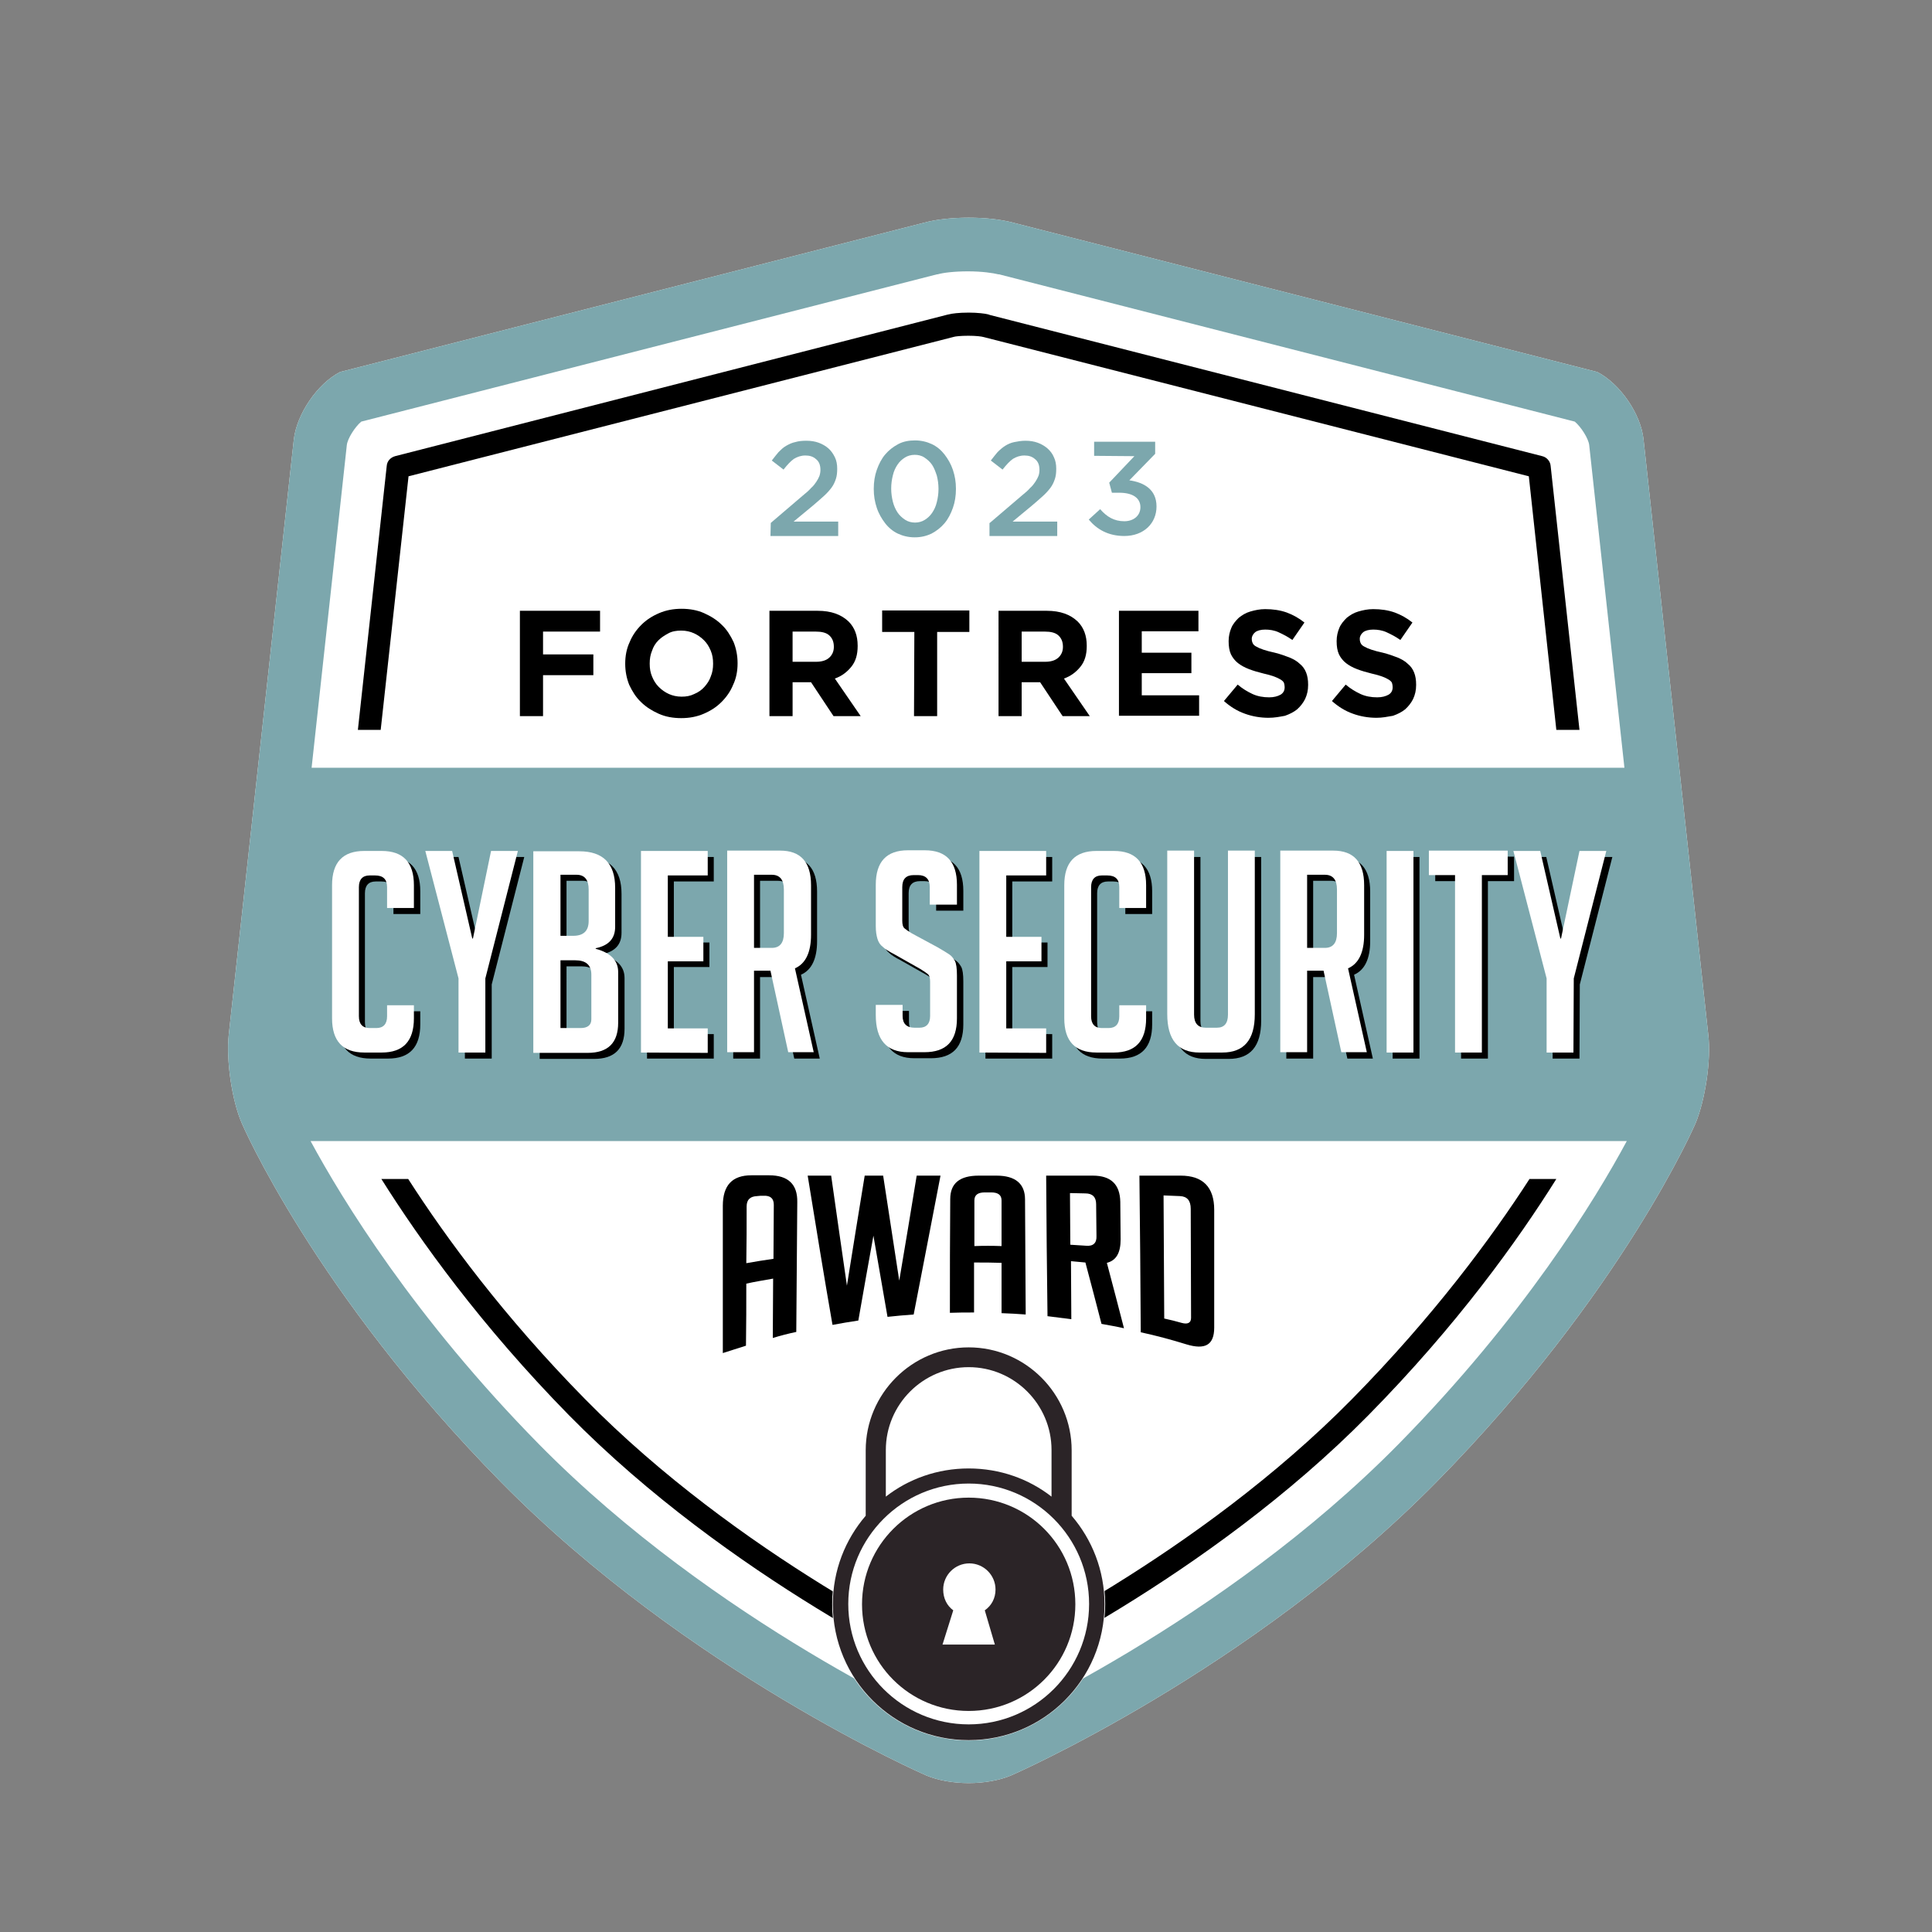
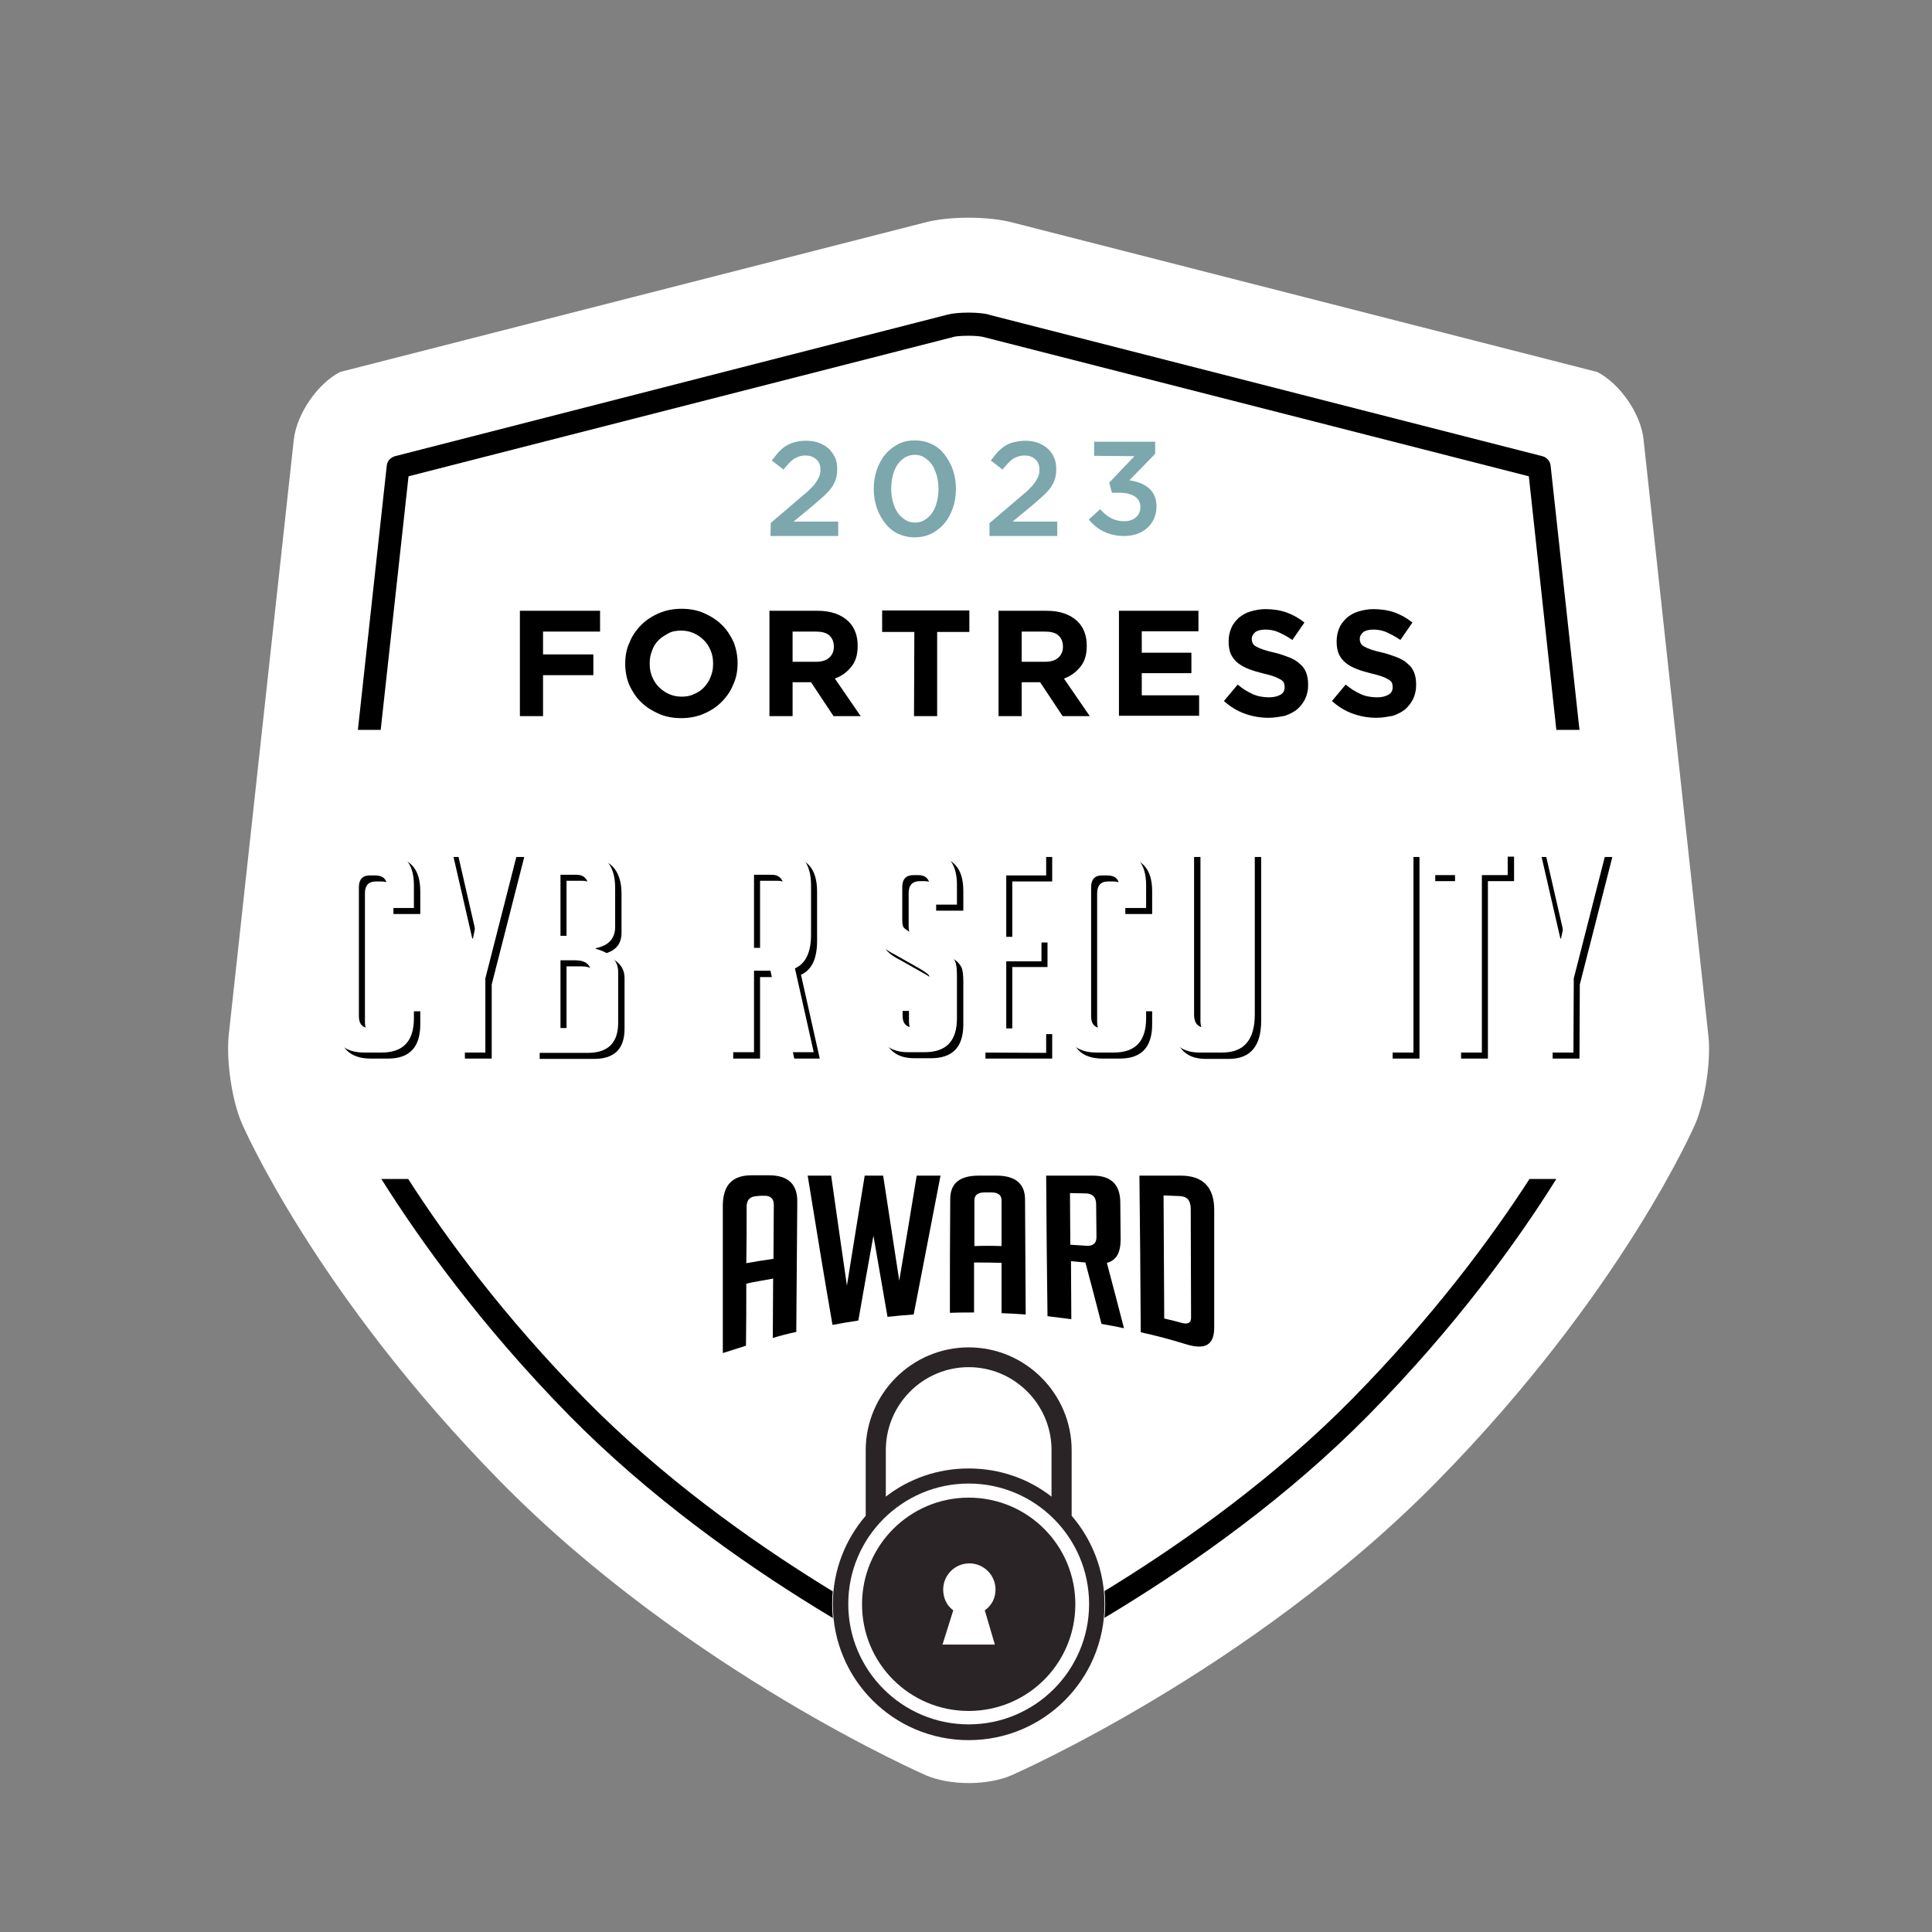
<svg xmlns="http://www.w3.org/2000/svg" id="Layer_1" x="0px" y="0px" viewBox="0 0 576 576" style="enable-background:new 0 0 576 576;" xml:space="preserve">
  <rect x="0" y="0" width="576" height="576" fill="#808080" stroke="none" />
  <style type="text/css"> .st0{fill:#FFFFFF;} .st1{fill:#7CA7AD;} .st2{fill:#2B2427;} </style>
  <g>
    <path class="st0" d="M509.3,308.5L490,131c-0.8-7.6-7-16.6-13.8-20.1L302.1,66.4c-3.7-1-8.5-1.5-13.3-1.5s-9.7,0.5-13.3,1.5 l-174.1,44.5c-6.8,3.5-12.9,12.5-13.8,20.1L68.2,308.5c-0.8,7.5,0.9,19.5,3.9,26.4c0,0,21.6,50.4,77.2,106.9 c55.6,56.5,126.8,87.5,126.8,87.5c3.5,1.5,8.1,2.3,12.7,2.3c4.6,0,9.2-0.8,12.7-2.3c0,0,71.2-31,126.8-87.5 c55.6-56.5,77.2-106.9,77.2-106.9C508.4,327.9,510.2,316,509.3,308.5z" />
-     <path class="st1" d="M509.3,308.5L490,131c-0.8-7.6-7-16.6-13.8-20.1L302.1,66.4c-3.7-1-8.5-1.5-13.3-1.5s-9.7,0.5-13.3,1.5 l-174.1,44.5c-6.8,3.5-12.9,12.5-13.8,20.1L68.2,308.5c-0.8,7.5,0.9,19.5,3.9,26.4c0,0,21.6,50.4,77.2,106.9 c55.6,56.5,126.8,87.5,126.8,87.5c3.5,1.5,8.1,2.3,12.7,2.3c4.6,0,9.2-0.8,12.7-2.3c0,0,71.2-31,126.8-87.5 c55.6-56.5,77.2-106.9,77.2-106.9C508.4,327.9,510.2,316,509.3,308.5z M103.4,132.7c0.2-1.9,2.4-5.4,4.3-7l171.6-43.9l0.1,0l0.1,0 c1.7-0.5,5-0.9,9.1-0.9c4.2,0,7.5,0.5,9.1,0.9l0.1,0l0.1,0l171.6,43.9c1.9,1.6,4.1,5.1,4.3,7l10.5,96.2H92.9L103.4,132.7z M416.9,430.6c-52.7,53.5-121.1,83.7-121.8,84c-0.8,0.3-3.1,1-6.3,1c-3.3,0-5.5-0.6-6.3-1c-0.7-0.3-69.1-30.5-121.8-84 c-37.2-37.8-58.7-73-68.1-90.4H485C475.6,357.7,454.1,392.8,416.9,430.6z" />
    <path d="M462.3,138.9c-0.1-1.4-1.2-2.6-2.5-2.9L295.1,93.9c0,0-0.5-0.2-0.6-0.2c-0.8-0.2-3-0.5-5.7-0.5c-3,0-5.1,0.3-5.8,0.5 c0,0-0.5,0.1-0.5,0.1L117.8,136c-1.4,0.4-2.4,1.5-2.5,2.9l-8.6,78.7h6.8l8.3-75.6l162.7-41.6c0.3-0.1,1.9-0.3,4.2-0.3 c2.3,0,3.9,0.2,4.6,0.4L455.8,142l8.2,75.6h6.9L462.3,138.9z M403.1,417.1c-45.9,46.6-105.2,75-114.3,79.2h-0.1 c-9.2-4.2-68.5-32.6-114.3-79.2c-24.2-24.6-41.4-48-52.7-65.6h-8c11.5,18.3,29.7,43.7,55.9,70.4c47.8,48.6,110,77.8,116.9,80.9 c0.3,0.1,0.7,0.2,1.1,0.3c0.3,0,0.7,0.1,1.2,0.1c0.5,0,0.9,0,1.2-0.1c0.4,0,0.7-0.1,1.1-0.3c6.9-3.2,69-32.3,116.9-80.9 c26.5-26.9,44.6-52.2,56-70.4h-8C444.7,369,427.5,392.3,403.1,417.1z" />
    <path id="XMLID_1_" class="st0" d="M288.8,518.9c-22.5,0-40.7-18.2-40.7-40.7s18.2-40.7,40.7-40.7s40.7,18.2,40.7,40.7 C329.5,500.7,311.2,518.9,288.8,518.9z" />
    <g>
      <path d="M125.3,301.5v3.9c0,6.8-3.2,10.2-9.6,10.2h-5.2c-6.4,0-9.6-3.4-9.6-10.2v-39.7c0-6.8,3.2-10.2,9.6-10.2h5.2 c6.4,0,9.6,3.4,9.6,10.2v6.8h-8v-6.2c0-2.4-1.2-3.5-3.6-3.5H112c-2.1,0-3.2,1.2-3.2,3.5v38.5c0,2.3,1.1,3.5,3.2,3.5h2 c2.1,0,3.2-1.2,3.2-3.5v-3.3L125.3,301.5L125.3,301.5z" />
      <path d="M146.6,315.6h-8v-22.1l-9.9-38h8l6,26.1h0.2l5.4-26.1h8l-9.7,38L146.6,315.6L146.6,315.6z" />
      <path d="M179.6,284.7c4.4,1.2,6.6,3.5,6.6,6.9v15.1c0,6-3,9-9.1,9h-16.2v-60.1h13.7c7.1,0,10.7,3.6,10.7,10.9v11.6 c0,3.5-1.9,5.6-5.8,6.4V284.7z M168.9,280.8h3.8c3.1,0,4.6-1.5,4.6-4.4v-9.4c0-2.9-1.2-4.4-3.6-4.4h-4.8L168.9,280.8L168.9,280.8z M168.9,308.3h6c2.1,0,3.2-0.9,3.2-2.6v-13.3c0-2.9-1.6-4.3-4.8-4.3h-4.4L168.9,308.3L168.9,308.3z" />
-       <path d="M192.9,315.6v-60.1h19.9v7.3h-11.9V281h10.6v7.3h-10.6v20h11.9v7.3L192.9,315.6L192.9,315.6z" />
      <path d="M218.6,255.5h15.8c6.1,0,9.2,3.4,9.2,10.3v14.8c0,5.2-1.6,8.6-4.8,10l5.6,25h-7.6l-5.3-24.3h-4.9v24.3h-8L218.6,255.5 L218.6,255.5z M226.6,284.4h5.3c2.4,0,3.6-1.5,3.6-4.4v-13c0-2.9-1.2-4.4-3.6-4.4h-5.3V284.4z" />
      <path d="M279.1,271.6v-5.3c0-2.4-1.2-3.6-3.5-3.6h-1.3c-2.3,0-3.4,1.2-3.4,3.6v10c0,1.1,0.2,1.9,0.7,2.3s1.2,0.9,2.2,1.5l7.6,4.1 c1.7,1,2.9,1.7,3.6,2.2s1.2,1.2,1.6,1.9c0.4,0.8,0.6,2.2,0.6,4.3v12.8c0,6.8-3.2,10.1-9.7,10.1h-4.9c-6.4,0-9.6-3.7-9.6-11.1v-3h8 v3.3c0,2.3,1.2,3.5,3.6,3.5h1.4c2.1,0,3.2-1.2,3.2-3.5v-10.2c0-1.1-0.2-1.9-0.7-2.3s-1.2-0.9-2.2-1.5l-7.6-4.3 c-1.7-0.9-2.9-1.6-3.6-2.3c-0.8-0.6-1.3-1.4-1.6-2.4c-0.3-1-0.5-2.2-0.5-3.8v-12.3c0-6.9,3.2-10.3,9.6-10.3h5 c6.4,0,9.6,3.4,9.6,10.3v5.9H279.1z" />
      <path d="M293.8,315.6v-60.1h19.9v7.3h-11.9V281h10.5v7.3h-10.5v20h11.9v7.3L293.8,315.6L293.8,315.6z" />
      <path d="M343.5,301.5v3.9c0,6.8-3.2,10.2-9.6,10.2h-5.2c-6.4,0-9.6-3.4-9.6-10.2v-39.7c0-6.8,3.2-10.2,9.6-10.2h5.2 c6.4,0,9.6,3.4,9.6,10.2v6.8h-8v-6.2c0-2.4-1.2-3.5-3.6-3.5h-1.6c-2.1,0-3.2,1.2-3.2,3.5v38.5c0,2.3,1.1,3.5,3.2,3.5h2 c2.1,0,3.2-1.2,3.2-3.5v-3.3L343.5,301.5L343.5,301.5z" />
      <path d="M376,255.5v48.8c0,7.6-3.2,11.4-9.7,11.4h-6.8c-6.4,0-9.6-3.8-9.6-11.5v-48.7h8v48.9c0,2.6,1.2,3.9,3.5,3.9h3.3 c2.2,0,3.3-1.3,3.3-3.9v-48.9L376,255.5L376,255.5z" />
-       <path d="M383.5,255.5h15.8c6.1,0,9.2,3.4,9.2,10.3v14.8c0,5.2-1.6,8.6-4.8,10l5.6,25h-7.6l-5.3-24.3h-4.9v24.3h-8V255.5z M391.5,284.4h5.3c2.4,0,3.6-1.5,3.6-4.4v-13c0-2.9-1.2-4.4-3.6-4.4h-5.3V284.4z" />
      <path d="M415.2,315.6v-60.1h8v60.1H415.2z" />
      <path d="M443.6,262.7v52.9h-8v-52.9h-7.7v-7.3h23.5v7.3H443.6z" />
      <path d="M470.9,315.6h-8v-22.1l-9.9-38h8l6,26.1h0.2l5.5-26.1h8l-9.7,38L470.9,315.6L470.9,315.6z" />
    </g>
    <g>
      <path class="st0" d="M123.4,299.7v3.9c0,6.8-3.2,10.2-9.6,10.2h-5.2c-6.4,0-9.6-3.4-9.6-10.2v-39.7c0-6.8,3.2-10.2,9.6-10.2h5.2 c6.4,0,9.6,3.4,9.6,10.2v6.8h-8v-6.2c0-2.4-1.2-3.5-3.6-3.5h-1.6c-2.1,0-3.2,1.2-3.2,3.5V303c0,2.3,1.1,3.5,3.2,3.5h2 c2.1,0,3.2-1.2,3.2-3.5v-3.3L123.4,299.7L123.4,299.7z" />
      <path class="st0" d="M144.7,313.8h-8v-22.1l-9.9-38h8l6,26.1h0.2l5.4-26.1h8l-9.7,38L144.7,313.8L144.7,313.8z" />
      <path class="st0" d="M177.7,282.9c4.4,1.2,6.6,3.5,6.6,6.9v15.1c0,6-3,9-9.1,9H159v-60.1h13.7c7.1,0,10.7,3.6,10.7,10.9v11.6 c0,3.5-1.9,5.6-5.8,6.4V282.9z M167.1,279h3.8c3.1,0,4.6-1.5,4.6-4.4v-9.4c0-2.9-1.2-4.4-3.6-4.4h-4.8L167.1,279L167.1,279z M167.1,306.5h6c2.1,0,3.2-0.9,3.2-2.6v-13.3c0-2.9-1.6-4.3-4.8-4.3h-4.4L167.1,306.5L167.1,306.5z" />
      <path class="st0" d="M191.1,313.8v-60.1H211v7.3h-11.9v18.3h10.6v7.3h-10.6v20H211v7.3L191.1,313.8L191.1,313.8z" />
      <path class="st0" d="M216.8,253.6h15.8c6.1,0,9.2,3.4,9.2,10.3v14.8c0,5.2-1.6,8.6-4.8,10l5.6,25H235l-5.3-24.3h-4.9v24.3h-8 L216.8,253.6L216.8,253.6z M224.8,282.6h5.3c2.4,0,3.6-1.5,3.6-4.4v-13c0-2.9-1.2-4.4-3.6-4.4h-5.3V282.6z" />
      <path class="st0" d="M277.2,269.8v-5.3c0-2.4-1.2-3.6-3.5-3.6h-1.3c-2.3,0-3.4,1.2-3.4,3.6v10c0,1.1,0.2,1.9,0.7,2.3 s1.2,0.9,2.2,1.5l7.6,4.1c1.7,1,2.9,1.7,3.6,2.2s1.2,1.2,1.6,1.9c0.4,0.8,0.6,2.2,0.6,4.3v12.8c0,6.8-3.2,10.1-9.7,10.1h-4.9 c-6.4,0-9.6-3.7-9.6-11.1v-3h8v3.3c0,2.3,1.2,3.5,3.6,3.5h1.4c2.1,0,3.2-1.2,3.2-3.5v-10.2c0-1.1-0.2-1.9-0.7-2.3 s-1.2-0.9-2.2-1.5l-7.6-4.3c-1.7-0.9-2.9-1.6-3.6-2.3c-0.8-0.6-1.3-1.4-1.6-2.4c-0.3-1-0.5-2.2-0.5-3.8v-12.3 c0-6.9,3.2-10.3,9.6-10.3h5c6.4,0,9.6,3.4,9.6,10.3v5.9H277.2z" />
      <path class="st0" d="M292,313.8v-60.1h19.9v7.3H300v18.3h10.5v7.3H300v20h11.9v7.3L292,313.8L292,313.8z" />
      <path class="st0" d="M341.7,299.7v3.9c0,6.8-3.2,10.2-9.6,10.2h-5.2c-6.4,0-9.6-3.4-9.6-10.2v-39.7c0-6.8,3.2-10.2,9.6-10.2h5.2 c6.4,0,9.6,3.4,9.6,10.2v6.8h-8v-6.2c0-2.4-1.2-3.5-3.6-3.5h-1.6c-2.1,0-3.2,1.2-3.2,3.5V303c0,2.3,1.1,3.5,3.2,3.5h2 c2.1,0,3.2-1.2,3.2-3.5v-3.3L341.7,299.7L341.7,299.7z" />
      <path class="st0" d="M374.1,253.6v48.8c0,7.6-3.2,11.4-9.7,11.4h-6.8c-6.4,0-9.6-3.8-9.6-11.5v-48.7h8v48.9c0,2.6,1.2,3.9,3.5,3.9 h3.3c2.2,0,3.3-1.3,3.3-3.9v-48.9L374.1,253.6L374.1,253.6z" />
-       <path class="st0" d="M381.7,253.6h15.8c6.1,0,9.2,3.4,9.2,10.3v14.8c0,5.2-1.6,8.6-4.8,10l5.6,25h-7.6l-5.3-24.3h-4.9v24.3h-8 V253.6z M389.7,282.6h5.3c2.4,0,3.6-1.5,3.6-4.4v-13c0-2.9-1.2-4.4-3.6-4.4h-5.3V282.6z" />
      <path class="st0" d="M413.4,313.8v-60.1h8v60.1H413.4z" />
      <path class="st0" d="M441.8,260.9v52.9h-8v-52.9H426v-7.3h23.5v7.3L441.8,260.9L441.8,260.9z" />
      <path class="st0" d="M469.1,313.8h-8v-22.1l-9.9-38h8l6,26.1h0.2l5.5-26.1h8l-9.7,38L469.1,313.8L469.1,313.8z" />
    </g>
    <g>
      <g>
        <path d="M222.4,401.2c-2.3,0.7-4.6,1.5-6.9,2.2c0-14.6,0-29.3,0-43.9c0-6.1,2.8-9.1,8.5-9.1c1.8,0,3.5,0,5.3,0 c5.7,0,8.5,2.7,8.4,8c-0.1,12.9-0.2,25.8-0.3,38.7c-2.4,0.5-4.7,1.1-7,1.8c0-5.9,0.1-11.8,0.1-17.7c-2.7,0.5-5.4,0.9-8,1.5 C222.5,388.8,222.5,395,222.4,401.2z M230.6,375.3c0-5.4,0.1-10.8,0.1-16.1c0-1.9-1-2.8-3.1-2.7c-0.6,0-1.3,0-1.9,0.1 c-2.1,0.1-3.1,1.1-3.1,3.1c0,5.6,0,11.3-0.1,16.9C225.2,376.1,227.9,375.7,230.6,375.3z" />
        <path d="M280.4,350.5c-2.6,13.6-5.3,27.4-8,41.4c-2.6,0.2-5.2,0.4-7.8,0.7c-1.4-8-2.8-16-4.2-24.2c-1.5,8.3-3,16.7-4.5,25.3 c-2.6,0.4-5.1,0.8-7.7,1.3c-2.5-14.3-4.9-29.1-7.4-44.5c2.3,0,4.7,0,7,0c1.6,11.1,3.1,22,4.7,32.8c1.8-11.1,3.5-22,5.3-32.8 c1.8,0,3.7,0,5.5,0c1.6,10.5,3.2,21,4.8,31.3c1.8-10.5,3.5-21,5.2-31.3C275.7,350.5,278,350.5,280.4,350.5z" />
-         <path d="M290.4,391.3c-2.4,0-4.8,0-7.2,0.1c0-11.3,0-22.6,0.1-33.9c0-4.7,2.8-7,8.5-7c1.8,0,3.5,0,5.3,0c5.6,0,8.5,2.4,8.5,7.1 c0.1,11.4,0.1,22.9,0.2,34.3c-2.4-0.2-4.8-0.3-7.2-0.4c0-5,0-10,0-15c-2.7-0.1-5.5-0.1-8.2-0.1 C290.4,381.3,290.4,386.3,290.4,391.3z M298.6,371.5c0-4.5,0-9.1,0-13.6c0-1.6-1-2.4-3.1-2.4c-0.6,0-1.3,0-1.9,0 c-2.1,0-3.1,0.8-3.1,2.4c0,4.5,0,9,0,13.6C293.1,371.4,295.9,371.4,298.6,371.5z" />
+         <path d="M290.4,391.3c-2.4,0-4.8,0-7.2,0.1c0-11.3,0-22.6,0.1-33.9c0-4.7,2.8-7,8.5-7c1.8,0,3.5,0,5.3,0c5.6,0,8.5,2.4,8.5,7.1 c0.1,11.4,0.1,22.9,0.2,34.3c-2.4-0.2-4.8-0.3-7.2-0.4c0-5,0-10,0-15c-2.7-0.1-5.5-0.1-8.2-0.1 C290.4,381.3,290.4,386.3,290.4,391.3M298.6,371.5c0-4.5,0-9.1,0-13.6c0-1.6-1-2.4-3.1-2.4c-0.6,0-1.3,0-1.9,0 c-2.1,0-3.1,0.8-3.1,2.4c0,4.5,0,9,0,13.6C293.1,371.4,295.9,371.4,298.6,371.5z" />
        <path d="M311.9,350.5c4.6,0,9.2,0,13.9,0c5.4,0,8.1,2.6,8.2,7.8c0,3.7,0.1,7.5,0.1,11.2c0,4-1.3,6.3-4.1,7 c1.7,6.4,3.4,12.9,5.1,19.5c-2.2-0.5-4.5-0.9-6.7-1.3c-1.6-6.2-3.2-12.3-4.8-18.3c-1.4-0.1-2.9-0.3-4.3-0.4 c0,5.8,0.1,11.5,0.1,17.3c-2.4-0.3-4.8-0.6-7.1-0.9C312.1,378.5,312,364.5,311.9,350.5z M319.1,371.1c1.5,0.1,3.1,0.2,4.7,0.3 c2.1,0.2,3.2-0.8,3.1-2.9c0-3.2-0.1-6.3-0.1-9.5c0-2.1-1.1-3.2-3.2-3.2c-1.5,0-3.1-0.1-4.6-0.1C319,360.8,319.1,366,319.1,371.1z " />
        <path d="M340.1,397.2c-0.1-15.6-0.2-31.1-0.4-46.7c4.1,0,8.2,0,12.3,0c6.6,0,10,3.4,10,10.2c0,11.7,0,23.4,0,35.1 c0,5.2-2.7,6.7-8.3,5C349.2,399.4,344.7,398.2,340.1,397.2z M347.1,393.1c1.8,0.4,3.5,0.8,5.2,1.3c1.8,0.5,2.8,0,2.8-1.5 c0-10.8-0.1-21.7-0.1-32.5c0-2.5-1.1-3.7-3.2-3.8c-1.6-0.1-3.3-0.1-4.9-0.2C347,368.6,347,380.8,347.1,393.1z" />
      </g>
    </g>
    <g>
      <g>
        <path d="M155,182.1h23.9v6.2h-17v6.8h15v6.2h-15v12.2H155V182.1z" />
        <path d="M203.1,214.1c-2.4,0-4.7-0.4-6.7-1.3c-2-0.9-3.8-2-5.3-3.5c-1.5-1.4-2.6-3.2-3.5-5.1c-0.8-2-1.2-4.1-1.2-6.3v-0.1 c0-2.2,0.4-4.4,1.3-6.3c0.8-2,2-3.7,3.5-5.2s3.2-2.6,5.3-3.5s4.3-1.3,6.7-1.3s4.7,0.4,6.7,1.3c2,0.9,3.8,2,5.3,3.5 c1.5,1.4,2.6,3.2,3.5,5.1c0.8,2,1.2,4.1,1.2,6.3v0.1c0,2.2-0.4,4.4-1.3,6.3c-0.8,2-2,3.7-3.5,5.2c-1.5,1.5-3.2,2.6-5.3,3.5 S205.5,214.1,203.1,214.1z M203.2,207.7c1.4,0,2.6-0.2,3.8-0.8c1.2-0.5,2.2-1.2,3-2.1c0.8-0.9,1.5-1.9,1.9-3.1 c0.5-1.2,0.7-2.4,0.7-3.8v-0.1c0-1.4-0.2-2.6-0.7-3.8c-0.5-1.2-1.1-2.2-2-3.1s-1.9-1.6-3-2.1s-2.4-0.8-3.8-0.8 c-1.4,0-2.7,0.2-3.8,0.8s-2.1,1.2-3,2.1s-1.5,1.9-1.9,3.1c-0.5,1.2-0.7,2.4-0.7,3.8v0.1c0,1.4,0.2,2.6,0.7,3.8 c0.5,1.2,1.1,2.2,2,3.1s1.9,1.6,3,2.1S201.8,207.7,203.2,207.7z" />
        <path d="M229.4,182.1h14.4c4,0,7,1.1,9.2,3.2c1.8,1.8,2.7,4.2,2.7,7.2v0.1c0,2.6-0.6,4.6-1.9,6.2s-2.9,2.8-4.9,3.5l7.7,11.2h-8.1 l-6.7-10.1h-0.1h-5.4v10.1h-6.9L229.4,182.1L229.4,182.1z M243.3,197.3c1.7,0,3-0.4,3.9-1.2c0.9-0.8,1.4-1.9,1.4-3.2v-0.1 c0-1.5-0.5-2.6-1.4-3.4s-2.3-1.1-4-1.1h-6.9v9L243.3,197.3L243.3,197.3z" />
        <path d="M272.6,188.4H263v-6.4h26v6.4h-9.6v25.1h-6.9L272.6,188.4L272.6,188.4z" />
        <path d="M297.7,182.1h14.4c4,0,7,1.1,9.2,3.2c1.8,1.8,2.7,4.2,2.7,7.2v0.1c0,2.6-0.6,4.6-1.9,6.2s-2.9,2.8-4.9,3.5l7.7,11.2h-8.1 l-6.7-10.1H310h-5.4v10.1h-6.9L297.7,182.1L297.7,182.1z M311.6,197.3c1.7,0,3-0.4,3.9-1.2c0.9-0.8,1.4-1.9,1.4-3.2v-0.1 c0-1.5-0.5-2.6-1.4-3.4s-2.3-1.1-4-1.1h-6.9v9L311.6,197.3L311.6,197.3z" />
        <path d="M333.6,182.1h23.7v6.1h-16.9v6.4h14.8v6.1h-14.8v6.6h17.1v6.1h-23.9L333.6,182.1L333.6,182.1z" />
        <path d="M378.2,214c-2.4,0-4.8-0.4-7-1.2c-2.3-0.8-4.4-2.1-6.3-3.8l4.1-4.9c1.4,1.2,2.9,2.1,4.4,2.8c1.5,0.7,3.2,1,5,1 c1.4,0,2.5-0.3,3.4-0.8c0.8-0.5,1.2-1.2,1.2-2.2v-0.1c0-0.4-0.1-0.9-0.2-1.2s-0.5-0.7-1-1c-0.5-0.3-1.1-0.6-1.9-0.9 c-0.8-0.3-1.9-0.6-3.2-0.9c-1.6-0.4-3-0.8-4.3-1.3s-2.4-1.1-3.3-1.8s-1.6-1.6-2.1-2.6c-0.5-1.1-0.7-2.4-0.7-3.9v-0.1 c0-1.4,0.3-2.7,0.8-3.9s1.3-2.1,2.2-3c1-0.8,2.1-1.5,3.5-1.9s2.8-0.7,4.4-0.7c2.3,0,4.4,0.3,6.4,1c1.9,0.7,3.7,1.7,5.3,3 l-3.6,5.2c-1.4-1-2.8-1.7-4.1-2.3s-2.7-0.8-4-0.8s-2.4,0.3-3,0.8s-1,1.2-1,1.9v0.1c0,0.5,0.1,0.9,0.3,1.3c0.2,0.4,0.5,0.7,1.1,1 c0.5,0.3,1.2,0.6,2.1,0.9s2,0.6,3.4,0.9c1.6,0.4,3,0.9,4.3,1.4c1.2,0.5,2.3,1.1,3.1,1.9c0.9,0.7,1.5,1.6,1.9,2.6 c0.4,1,0.6,2.2,0.6,3.6v0.1c0,1.6-0.3,2.9-0.9,4.2c-0.6,1.2-1.4,2.2-2.4,3.1c-1,0.8-2.2,1.4-3.6,1.9 C381.5,213.7,380,214,378.2,214z" />
        <path d="M410.4,214c-2.4,0-4.8-0.4-7-1.2c-2.3-0.8-4.4-2.1-6.3-3.8l4.1-4.9c1.4,1.2,2.9,2.1,4.4,2.8c1.5,0.7,3.2,1,5,1 c1.4,0,2.5-0.3,3.4-0.8c0.8-0.5,1.2-1.2,1.2-2.2v-0.1c0-0.4-0.1-0.9-0.2-1.2s-0.5-0.7-1-1c-0.5-0.3-1.1-0.6-1.9-0.9 c-0.8-0.3-1.9-0.6-3.2-0.9c-1.6-0.4-3-0.8-4.3-1.3s-2.4-1.1-3.3-1.8s-1.6-1.6-2.1-2.6c-0.5-1.1-0.7-2.4-0.7-3.9v-0.1 c0-1.4,0.3-2.7,0.8-3.9s1.3-2.1,2.2-3c1-0.8,2.1-1.5,3.5-1.9s2.8-0.7,4.4-0.7c2.3,0,4.4,0.3,6.4,1c1.9,0.7,3.7,1.7,5.3,3 l-3.6,5.2c-1.4-1-2.8-1.7-4.1-2.3s-2.7-0.8-4-0.8s-2.4,0.3-3,0.8s-1,1.2-1,1.9v0.1c0,0.5,0.1,0.9,0.3,1.3c0.2,0.4,0.5,0.7,1.1,1 c0.5,0.3,1.2,0.6,2.1,0.9s2,0.6,3.4,0.9c1.6,0.4,3,0.9,4.3,1.4c1.2,0.5,2.3,1.1,3.1,1.9c0.9,0.7,1.5,1.6,1.9,2.6 c0.4,1,0.6,2.2,0.6,3.6v0.1c0,1.6-0.3,2.9-0.9,4.2c-0.6,1.2-1.4,2.2-2.4,3.1c-1,0.8-2.2,1.4-3.6,1.9 C413.6,213.7,412.1,214,410.4,214z" />
      </g>
    </g>
    <g>
      <path class="st2" d="M319.5,451.9v-19.5c0-16.9-13.8-30.7-30.7-30.7c-16.9,0-30.7,13.8-30.7,30.7v19.5c-6.1,7.1-9.8,16.3-9.8,26.4 c0,22.4,18.1,40.5,40.5,40.5c22.4,0,40.5-18.1,40.5-40.5C329.3,468.2,325.6,459,319.5,451.9z M264.1,432.3 c0-13.6,11.1-24.7,24.7-24.7s24.7,11.1,24.7,24.7v13.9c-6.8-5.3-15.4-8.4-24.7-8.4c-9.3,0-17.9,3.1-24.7,8.4V432.3z M288.8,514.1 c-19.8,0-35.9-16.1-35.9-35.9s16.1-35.9,35.9-35.9s35.9,16.1,35.9,35.9S308.6,514.1,288.8,514.1z" />
      <path class="st2" d="M288.8,446.5c-17.5,0-31.8,14.2-31.8,31.8s14.2,31.8,31.8,31.8c17.6,0,31.8-14.2,31.8-31.8 C320.6,460.7,306.4,446.5,288.8,446.5z M296.6,490.3H281l3.2-10.2c-1.9-1.4-3-3.6-3-6.2c0-4.3,3.5-7.8,7.8-7.8 c4.3,0,7.8,3.5,7.8,7.8c0,2.6-1.2,4.8-3.2,6.2L296.6,490.3z" />
    </g>
    <path class="st1" d="M229.8,155.9l9.6-8.2c1-0.8,1.8-1.5,2.4-2.2c0.7-0.6,1.2-1.3,1.6-1.9c0.4-0.6,0.7-1.2,0.9-1.7 c0.2-0.6,0.3-1.2,0.3-1.8c0-1.4-0.4-2.5-1.3-3.2c-0.9-0.8-1.9-1.1-3.2-1.1s-2.4,0.4-3.4,1c-1,0.7-2,1.8-3.1,3.2l-3.5-2.7 c0.7-0.9,1.4-1.8,2-2.5c0.7-0.7,1.4-1.4,2.3-1.9s1.7-0.9,2.7-1.1c1-0.3,2.1-0.4,3.3-0.4c1.4,0,2.6,0.2,3.7,0.6 c1.1,0.4,2.1,1,2.9,1.7s1.4,1.6,1.9,2.6s0.7,2.2,0.7,3.4v0.1c0,1.1-0.1,2.1-0.4,3c-0.3,0.9-0.7,1.8-1.3,2.6 c-0.6,0.8-1.4,1.7-2.3,2.5s-2,1.8-3.2,2.8l-5.8,4.8h13.3v4.3h-20.2L229.8,155.9L229.8,155.9z" />
    <path class="st1" d="M272.7,160.2c-1.8,0-3.5-0.4-5-1.1s-2.8-1.8-3.8-3.1s-1.9-2.8-2.5-4.6c-0.6-1.8-0.9-3.6-0.9-5.6v-0.1 c0-2,0.3-3.9,0.9-5.6s1.4-3.3,2.5-4.6c1.1-1.3,2.4-2.3,3.9-3.1c1.5-0.8,3.2-1.1,5-1.1s3.5,0.4,5,1.1s2.8,1.8,3.8,3.1 s1.9,2.8,2.5,4.6s0.9,3.6,0.9,5.6v0.1c0,2-0.3,3.9-0.9,5.6s-1.4,3.3-2.5,4.6s-2.4,2.3-3.9,3.1C276.2,159.8,274.6,160.2,272.7,160.2 z M272.8,155.8c1.1,0,2.1-0.3,2.9-0.8s1.6-1.2,2.2-2.1c0.6-0.9,1.1-1.9,1.4-3.2c0.3-1.2,0.5-2.5,0.5-3.9v-0.1 c0-1.4-0.2-2.7-0.5-3.9c-0.4-1.2-0.8-2.3-1.4-3.2c-0.6-0.9-1.4-1.6-2.3-2.2s-1.9-0.8-2.9-0.8c-1.1,0-2.1,0.3-2.9,0.8 s-1.6,1.2-2.2,2.1c-0.6,0.9-1.1,1.9-1.4,3.2c-0.3,1.2-0.5,2.5-0.5,3.9v0.1c0,1.4,0.2,2.7,0.5,3.9c0.3,1.2,0.8,2.3,1.4,3.2 c0.6,0.9,1.4,1.6,2.3,2.2C270.7,155.5,271.7,155.8,272.8,155.8z" />
    <path class="st1" d="M295.1,155.9l9.6-8.2c1-0.8,1.8-1.5,2.4-2.2c0.7-0.6,1.2-1.3,1.6-1.9s0.7-1.2,0.9-1.7s0.3-1.2,0.3-1.8 c0-1.4-0.4-2.5-1.3-3.2c-0.9-0.8-1.9-1.1-3.2-1.1s-2.4,0.4-3.4,1c-1,0.7-2,1.8-3.1,3.2l-3.5-2.7c0.7-0.9,1.4-1.8,2-2.5 c0.7-0.7,1.5-1.4,2.3-1.9s1.7-0.9,2.7-1.1s2.1-0.4,3.3-0.4c1.4,0,2.6,0.2,3.7,0.6c1.1,0.4,2.1,1,2.9,1.7c0.8,0.7,1.5,1.6,1.9,2.6 c0.5,1,0.7,2.2,0.7,3.4v0.1c0,1.1-0.1,2.1-0.4,3s-0.7,1.8-1.3,2.6s-1.4,1.7-2.3,2.5s-2,1.8-3.2,2.8l-5.8,4.8h13.3v4.3h-20.2V155.9z " />
    <g>
      <path class="st1" d="M326.2,135.9v-4.2h18.2v3.6l-7.7,7.9c4.2,0.6,8.1,2.6,8.1,7.8c0,5.1-3.9,8.8-9.6,8.8c-4.8,0-8.2-2-10.6-4.9 l3.4-3.1c2,2.3,4.2,3.6,7.2,3.6c2.7,0,4.8-1.6,4.8-4.2c0-2.8-2.4-4.3-6.3-4.3h-2.2l-0.8-3l7.5-7.9L326.2,135.9L326.2,135.9z" />
    </g>
  </g>
</svg>